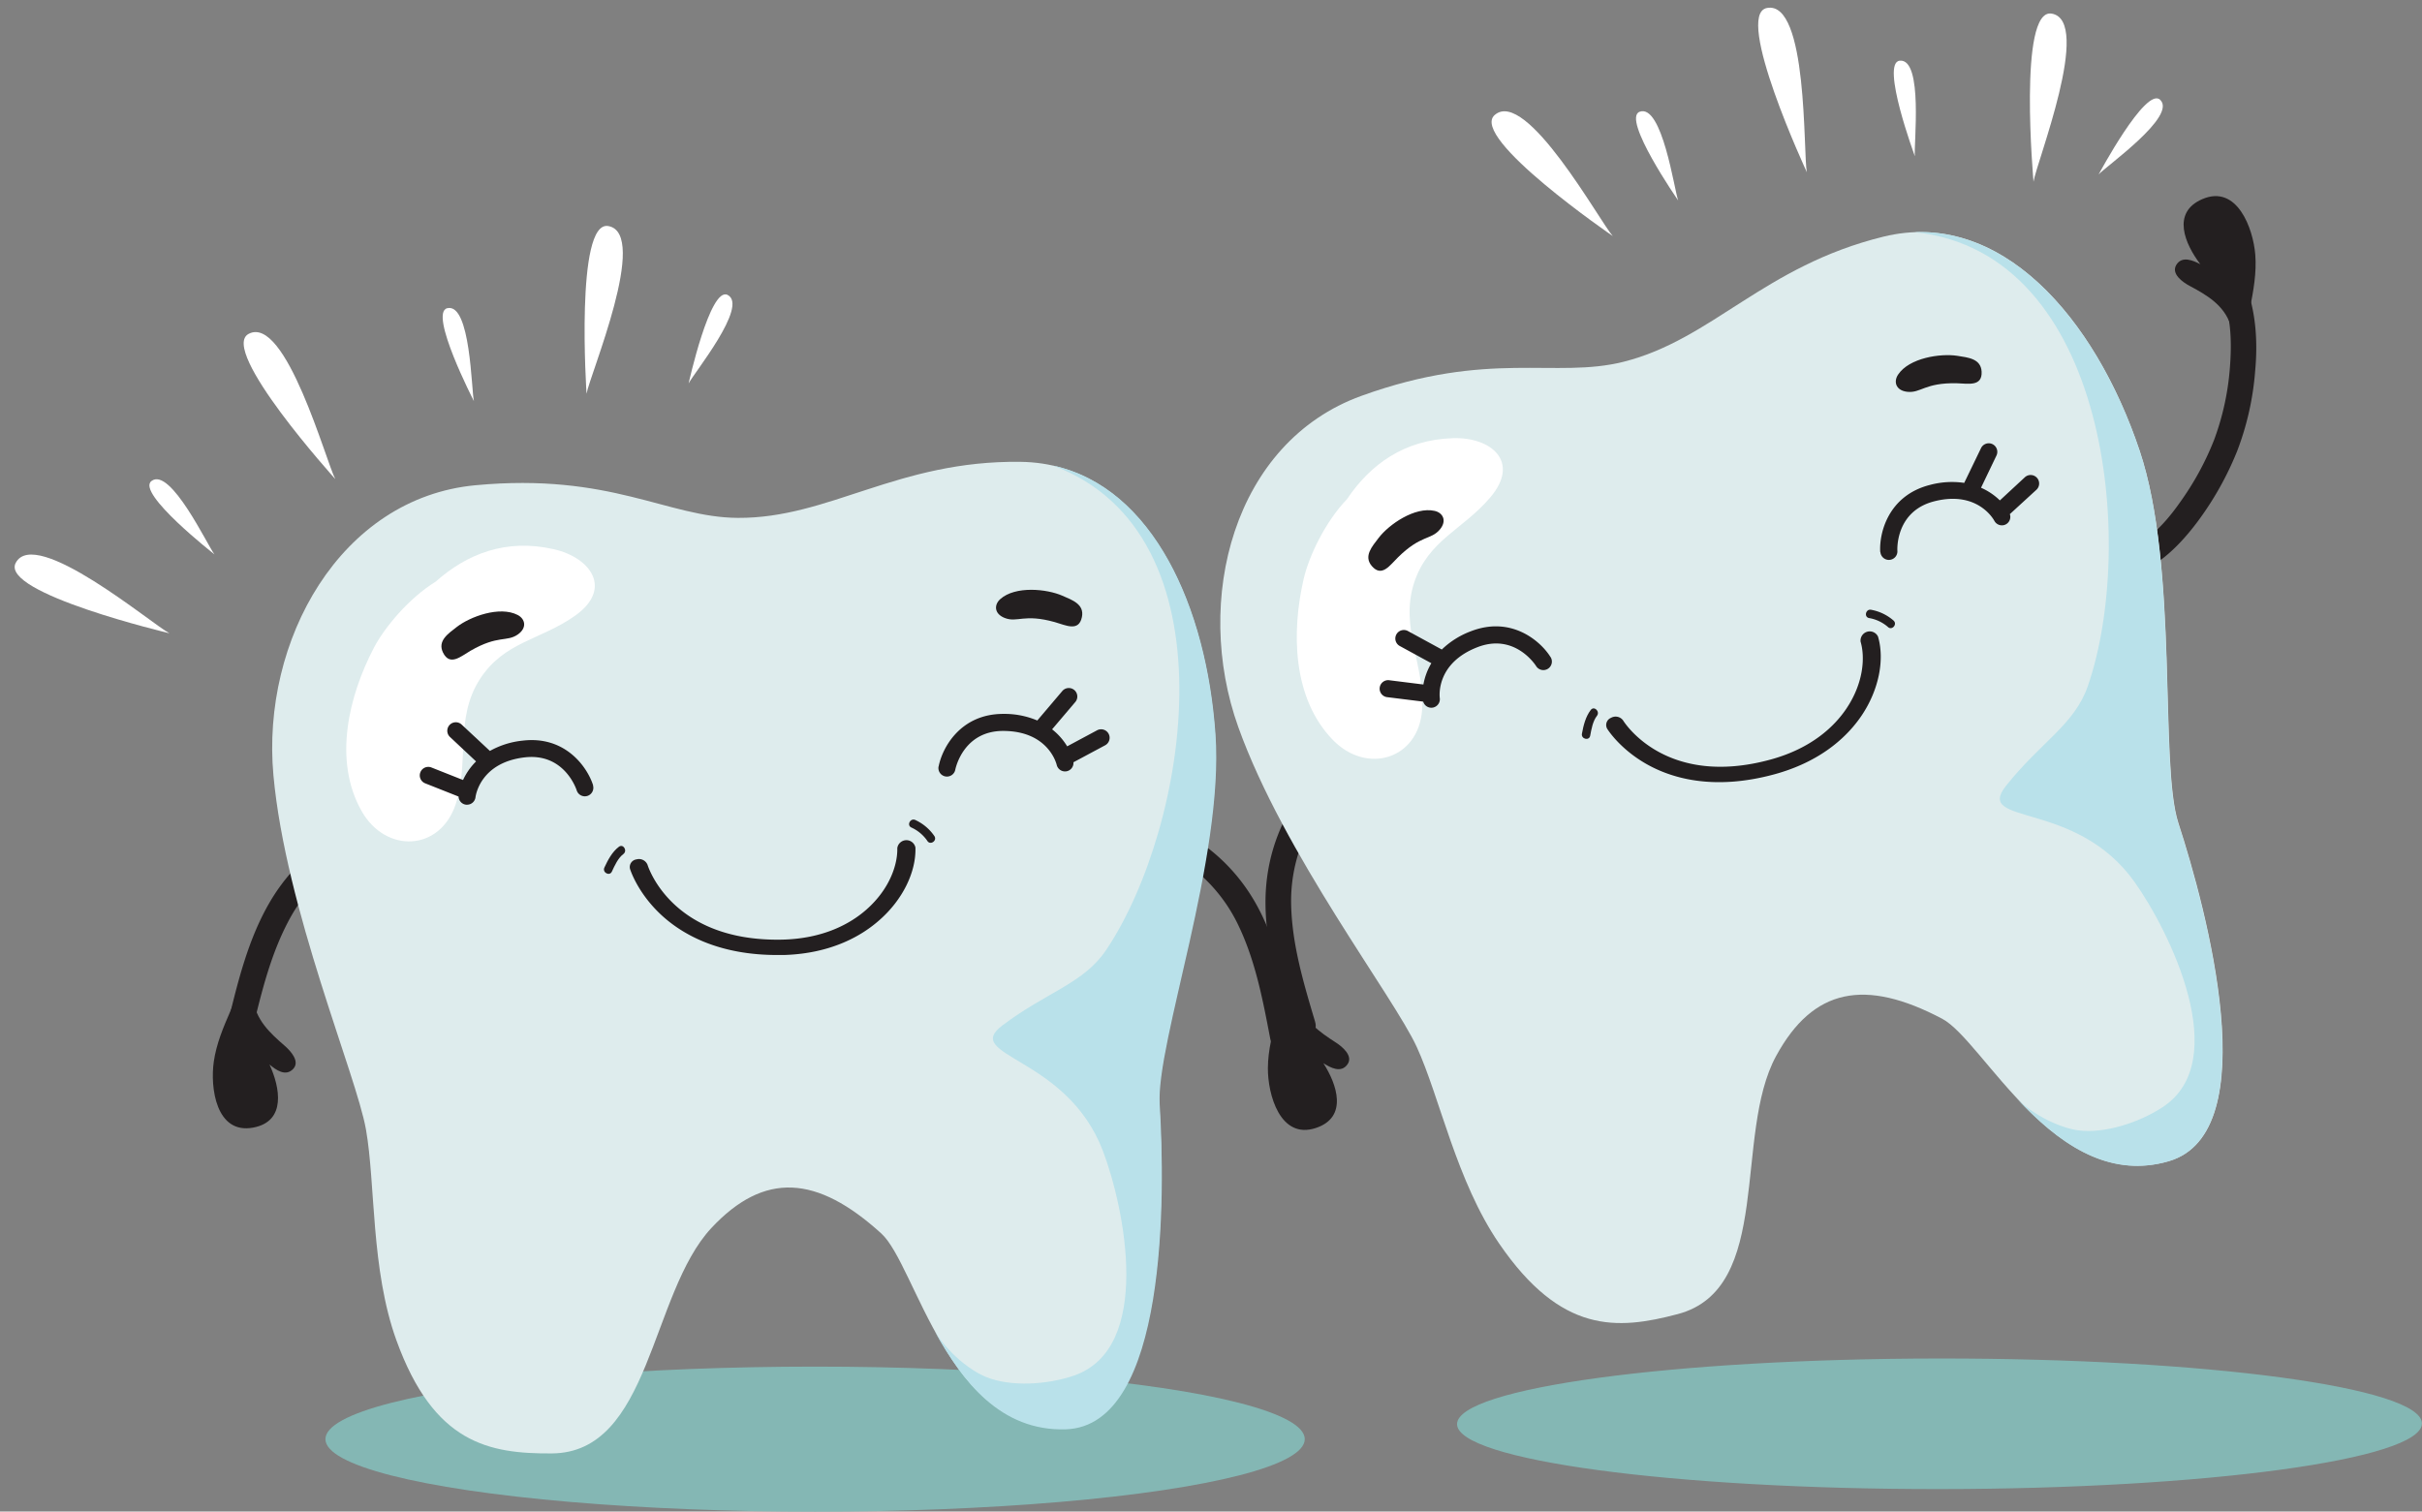
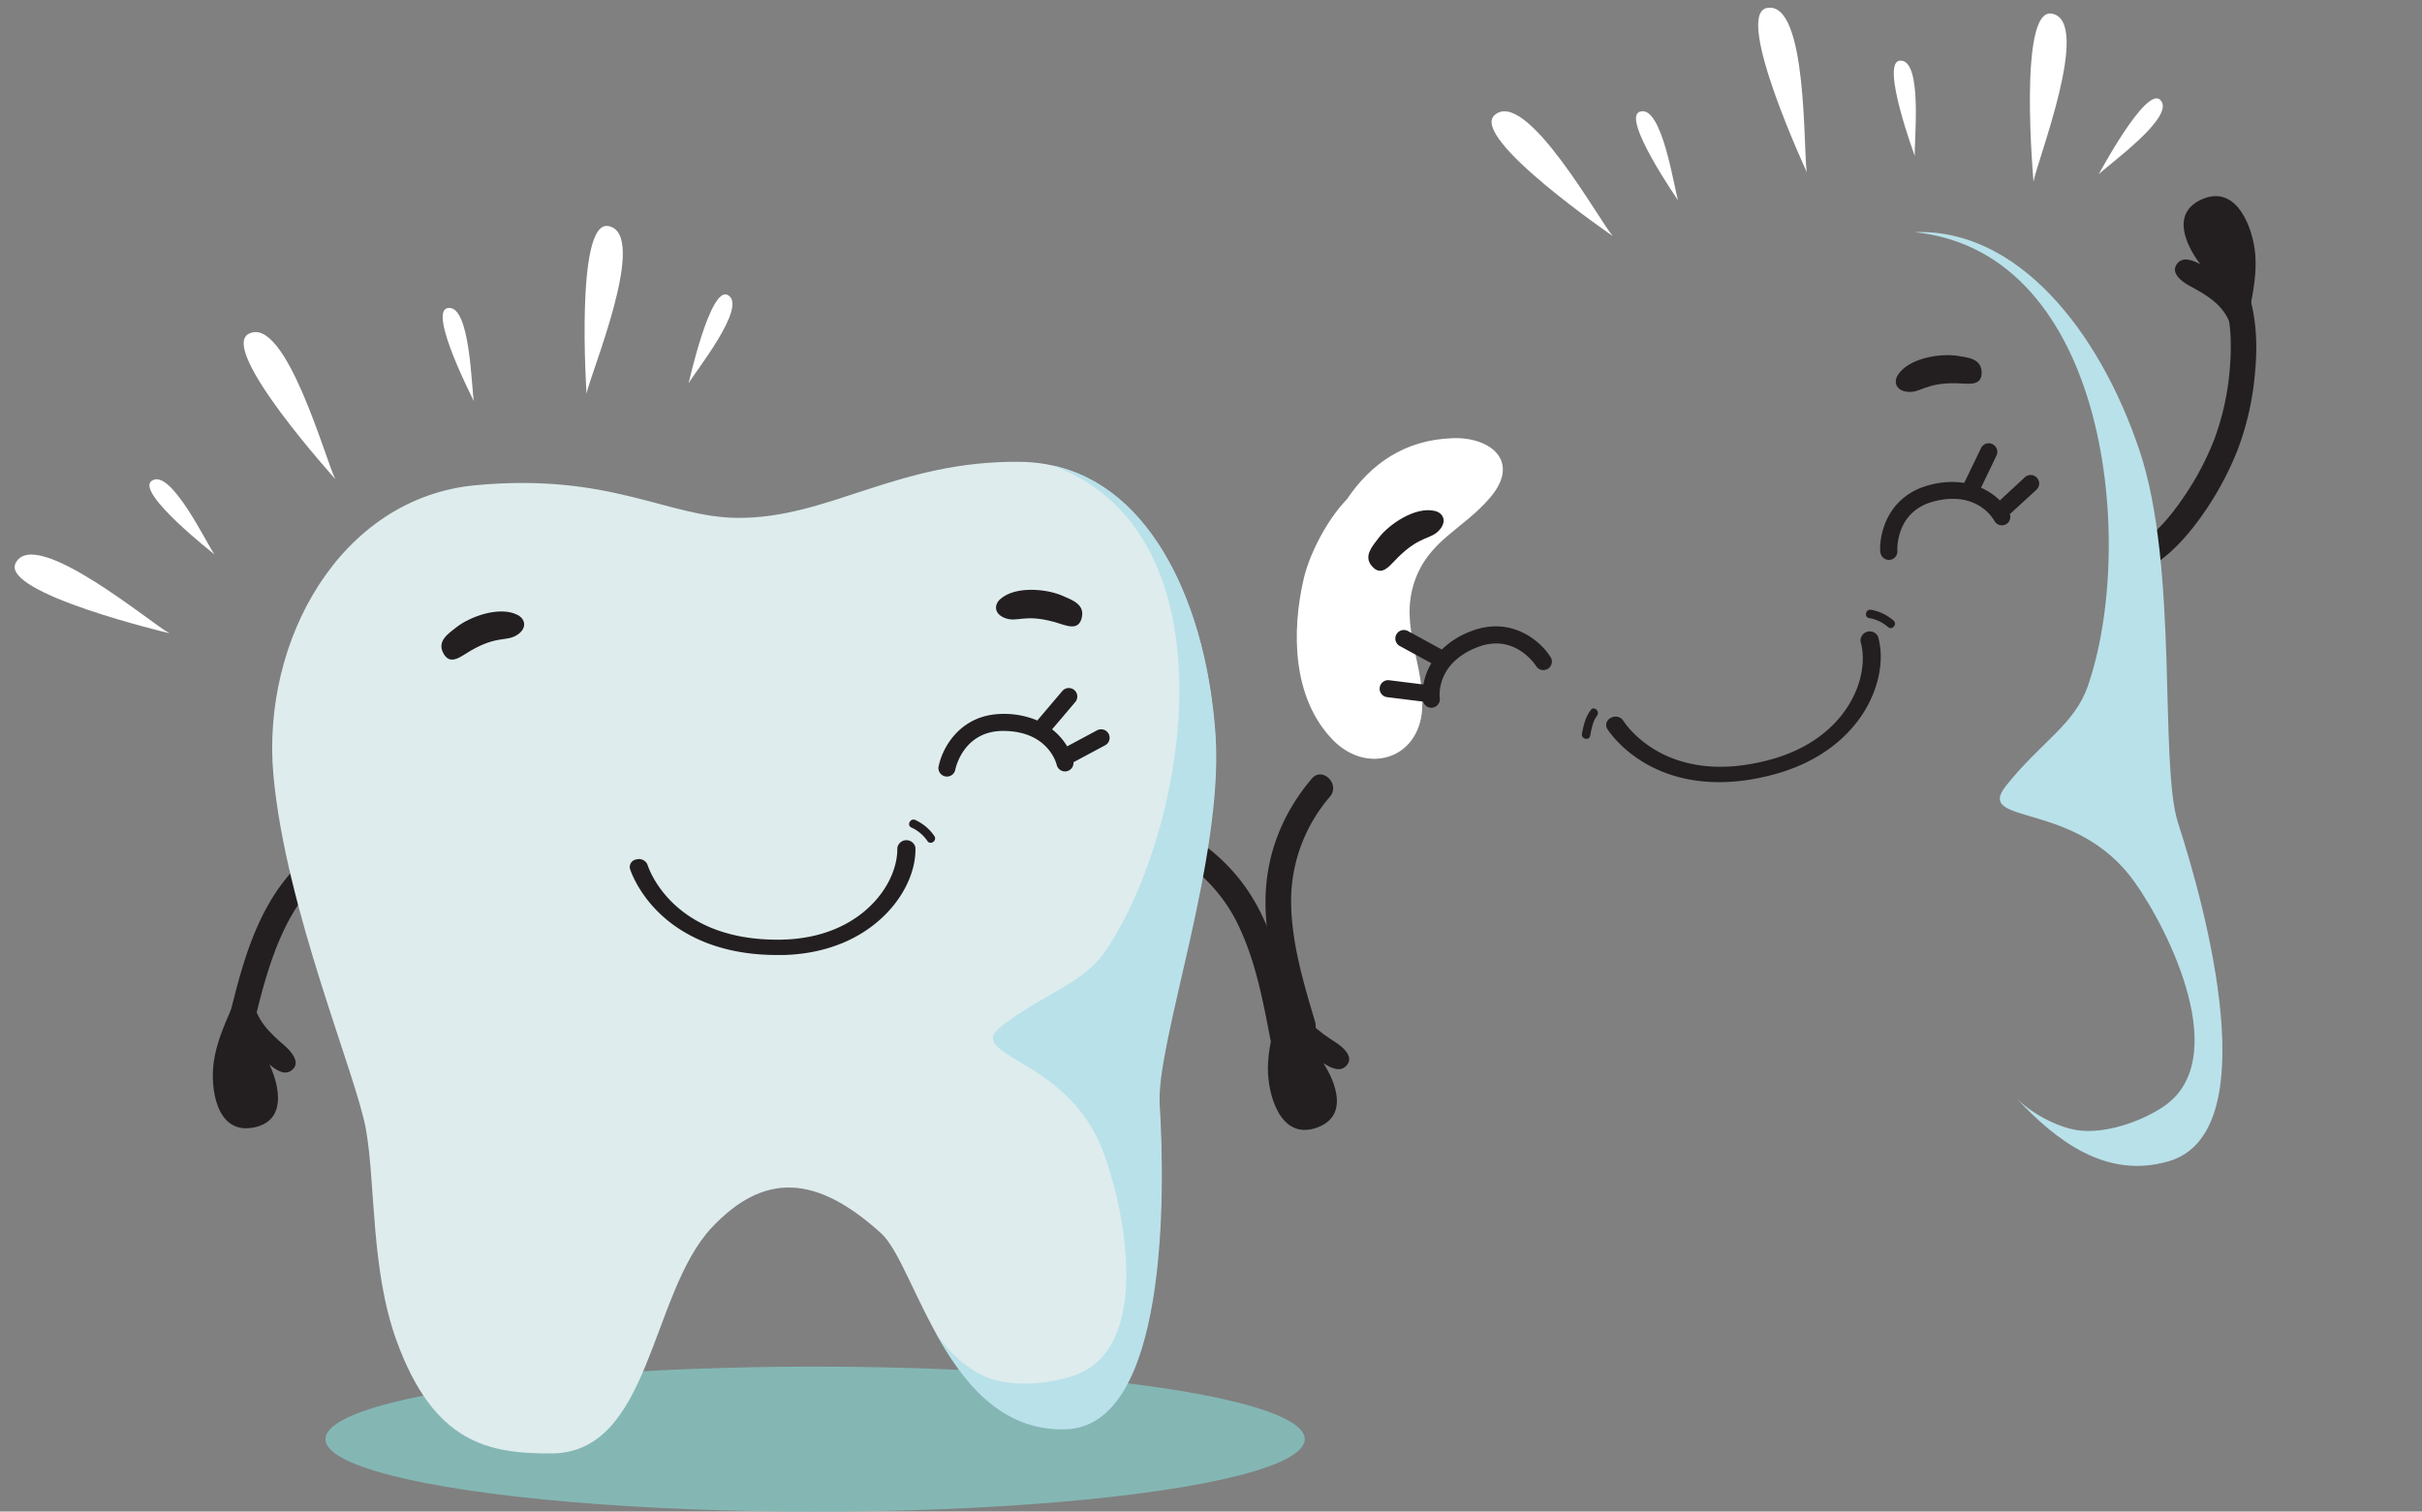
<svg xmlns="http://www.w3.org/2000/svg" height="588.0" preserveAspectRatio="xMidYMid meet" version="1.0" viewBox="-5.7 -3.0 942.0 588.0" width="942.0" zoomAndPan="magnify">
  <rect x="-5.7" y="-3.0" width="942.0" height="588.0" fill="#808080" stroke="none" />
  <g data-name="Layer 2">
    <g data-name="Layer 2">
      <g id="change1_1">
        <ellipse cx="311.32" cy="556.84" fill="#84b7b4" rx="190.45" ry="28.21" />
      </g>
      <g id="change1_2">
-         <path d="M936.27,550.74c0,14-84,25.46-187.61,25.53S561,565,561,551s84-25.46,187.61-25.53S936.26,536.72,936.27,550.74Z" fill="#84b7b4" />
-       </g>
+         </g>
      <g id="change2_1">
        <path d="M824.48,220.6c10.25-4,18.17-12.16,24.63-20.81a122,122,0,0,0,15.31-27.35,110.66,110.66,0,0,0,7-31.24c1-10.89.37-22.15-3.38-32.49-2.2-6-11.21-1.84-9,4.14,3.15,8.66,3.25,18.28,2.53,27.36a102.9,102.9,0,0,1-6.14,27.94,111.42,111.42,0,0,1-13.22,24.22c-5.59,8-12.59,15.6-21.86,19.2-6,2.32-1.81,11.34,4.13,9Z" fill="#231f20" />
      </g>
      <g id="change2_2">
        <path d="M850.9,74.44c-12.19,5.21-6.75,17.56-.83,25.33-2.86-1.47-7.15-3.38-9.37.34-2,3.44,2.5,6.65,5.2,8.09,6.72,3.59,13.32,7.44,15.92,15.17l5.2,14.12c-.55-14.17,5.52-27.3,4.44-41.37C870.68,86,864.43,68.65,850.9,74.44Z" fill="#231f20" />
      </g>
      <g id="change2_3">
        <path d="M92.37,398.08c3.62-15,7.26-30.26,14.72-43.87a62.09,62.09,0,0,1,34.36-29c6-2.12,3.45-11.74-2.61-9.59-16.79,6-30.38,16.66-39.46,32.06-8.61,14.6-12.66,31.53-16.61,47.85-1.5,6.22,8.09,8.81,9.6,2.58Z" fill="#231f20" />
      </g>
      <g id="change2_4">
        <path d="M92.77,435.65c13-2.43,10.43-15.67,6.35-24.54,2.47,2.06,6.24,4.86,9.21,1.71,2.75-2.9-1-7-3.3-9-5.77-5-11.37-10.17-12.22-18.28l-2-14.91C88.26,384.54,79.47,396,77.45,410,76,420.08,78.31,438.34,92.77,435.65Z" fill="#231f20" />
      </g>
      <g id="change2_5">
        <path d="M505.83,394.61c-4.4-14.77-8.94-29.81-9.35-45.32a62.11,62.11,0,0,1,15.09-42.38c4.11-4.85-2.93-11.87-7.08-7-11.51,13.6-17.87,29.68-18,47.56-.09,16.95,4.92,33.62,9.72,49.7,1.83,6.13,11.43,3.55,9.59-2.59Z" fill="#231f20" />
      </g>
      <g id="change2_6">
        <path d="M506.12,435.79c12.57-4.2,8.16-17,2.9-25.18,2.73,1.7,6.85,4,9.36.43,2.32-3.26-1.94-6.83-4.52-8.49-6.4-4.13-12.66-8.5-14.62-16.42l-4-14.5c-.61,14.17-7.74,26.76-7.81,40.87C487.35,422.69,492.16,440.45,506.12,435.79Z" fill="#231f20" />
      </g>
      <g id="change2_7">
        <path d="M488.35,401.11c-2.89-15.14-5.8-30.58-12.59-44.54a62.1,62.1,0,0,0-32.93-30.64c-5.88-2.42-2.87-11.89,3.08-9.45,16.48,6.76,29.54,18.1,37.87,33.92,7.89,15,11.13,32.1,14.28,48.59,1.2,6.28-8.5,8.42-9.71,2.12Z" fill="#231f20" />
      </g>
      <g id="change3_1">
        <path d="M208.86,562.4c-24.4.13-45.85-3.84-60.38-44-10-27.67-8.09-60.71-11.84-82s-31.26-85.62-36-137.88,25.93-107.82,78.6-112.76,74.59,12.53,102,12.7c35.6.22,62.13-22.42,110-21.8,46.76.61,71.79,51.13,75.61,105.56,3.37,48.1-23.18,120-21.69,144,2.17,35.23,3.08,125.06-36.5,126.36-45.78,1.5-58-63.35-71.59-75.74-25-22.73-45.5-24.18-66.11-2.11C247.12,500.37,247.47,562.21,208.86,562.4Z" fill="#deeced" />
      </g>
      <g id="change4_1">
-         <path d="M209.65,210.64c-18.57-4.2-33.71,1.79-45.9,12.63-10.4,6.4-19.87,17.77-24,25.67-9.77,18.66-16,43.87-4.78,63.62,9.36,16.46,30.42,15.7,36.56-2.7,5.43-16.23-.48-33.23,9.37-48.59,9.43-14.7,23.52-15.19,37.05-24.74C232.82,226,224,213.88,209.65,210.64Z" fill="#fff" />
-       </g>
+         </g>
      <g id="change5_1">
        <path d="M467.05,282.65c-3.47-49.49-24.25-96.09-63.19-104.53,71.4,26.54,52.68,140.5,20.78,188.27-8.84,13.24-23,16.33-40.46,29.5-16.11,12.15,24.91,11.77,39.05,48.75,8.43,22.07,19.74,77-11.38,87.53-10.2,3.47-24.45,4.44-34.11.46-6.2-2.55-14.9-9.45-20-18,10.7,19.69,25.75,39.22,51.11,38.39,39.58-1.3,38.67-91.13,36.5-126.36C443.87,402.63,470.42,330.75,467.05,282.65Z" fill="#b9e1ea" />
      </g>
      <g id="change2_8">
        <path d="M299.42,368.5c-.51,0-1,0-1.54,0-24.82.33-39.42-8.76-47.3-16.45-8.54-8.34-11.15-16.73-11.26-17.09a3,3,0,0,1,2.54-3.65,3.59,3.59,0,0,1,4.29,2.11c.38,1.22,9.68,29.67,51.7,29.12,16.92-.23,27.52-6.49,33.44-11.71,9.14-8.07,12.17-17.64,12-23.91a3.58,3.58,0,0,1,7.05-.23c.31,9.55-5,20.37-14,28.24C329.68,360.85,317.9,367.89,299.42,368.5Z" fill="#231f20" />
      </g>
      <g id="change2_9">
        <path d="M407.49,228.74c-6.07-2.66-18.27-3.91-24.14,1.31-2.45,2.17-2.45,5.72,1.73,7.35,5,1.92,7.41-1.77,19.48,1.61,4.18,1.17,9.31,3.92,10.53-1.95C416.13,232.05,411.31,230.41,407.49,228.74Z" fill="#231f20" />
      </g>
      <g id="change2_10">
        <path d="M171.9,240.94c5.23-4.08,16.73-8.32,23.72-4.72,2.91,1.5,3.79,4.93.15,7.55-4.41,3.11-7.63.13-18.48,6.39-3.75,2.17-8,6.11-10.68.72C164.36,246.29,168.62,243.5,171.9,240.94Z" fill="#231f20" />
      </g>
      <g id="change2_11">
-         <path d="M225,302.54c-2.16-6.91-10.67-19.44-27.47-17.42a32.94,32.94,0,0,0-12.69,4l-11-10.26a3.31,3.31,0,1,0-4.52,4.84l10.14,9.5a25.08,25.08,0,0,0-5.07,7.23l-12.29-4.87a3.31,3.31,0,0,0-2.44,6.16l13,5.15a3.29,3.29,0,0,0,2.92,3.17,2.57,2.57,0,0,0,.48,0,3.31,3.31,0,0,0,3.18-2.93c.07-.54,1.81-13.4,19-15.47,15.46-1.87,20.17,12.23,20.36,12.82a3.31,3.31,0,0,0,6.32-2Z" fill="#231f20" />
-       </g>
+         </g>
      <g id="change2_12">
        <path d="M359.37,295.16c1.36-7.11,8.38-20.53,25.31-20.45a32.86,32.86,0,0,1,13.06,2.57l9.71-11.44a3.31,3.31,0,1,1,5.05,4.28l-9,10.6a24.5,24.5,0,0,1,5.86,6.61L421,281.09a3.31,3.31,0,1,1,3.12,5.84l-12.32,6.6a3.29,3.29,0,0,1-2.54,3.48,2.65,2.65,0,0,1-.48.07,3.31,3.31,0,0,1-3.49-2.54c-.13-.54-3.33-13.11-20.68-13.2-15.57-.09-18.64,14.45-18.76,15.06a3.31,3.31,0,0,1-6.51-1.24Z" fill="#231f20" />
      </g>
      <g id="change2_13">
        <path d="M348.75,318.91a15.08,15.08,0,0,1,6.2,5.17c1.08,1.84,3.89.08,2.81-1.77a18.2,18.2,0,0,0-7.43-6.31c-1.92-.93-3.5,2-1.58,2.91Z" fill="#231f20" />
      </g>
      <g id="change2_14">
-         <path d="M235,326.41c-2.63,2-4.26,5.12-5.63,8.07-.9,1.93,2,3.51,2.91,1.58,1.1-2.36,2.36-5.22,4.48-6.84,1.68-1.29-.06-4.11-1.76-2.81Z" fill="#231f20" />
-       </g>
+         </g>
      <g id="change3_2">
-         <path d="M646.83,508.2c-23.59,6.23-45.36,7.76-69.49-27.49-16.61-24.27-23-56.74-32-76.4s-51.72-75.05-69.42-124.45S474,169,523.78,151s75.35-6.56,102-13.27c34.52-8.7,54.54-37.26,101.07-48.67,45.42-11.13,82.31,31.52,99.64,83.25,15.32,45.72,7.62,122,15.09,144.89,10.93,33.57,34.32,120.3-3.68,131.47-43.94,12.92-72-46.81-88.27-55.39-29.87-15.74-50.11-12-64.54,14.52C668.33,438.56,684.15,498.34,646.83,508.2Z" fill="#deeced" />
-       </g>
+         </g>
      <g id="change4_2">
        <path d="M559.47,167.45c-19,.59-32.19,10.19-41.28,23.73-8.47,8.81-14.79,22.19-16.81,30.87-4.78,20.51-4.53,46.48,11.31,62.79,13.19,13.58,33.38,7.57,34.72-11.77,1.19-17.08-8.79-32-3.1-49.4,5.44-16.59,19-20.6,29.66-33.23C585.74,176.54,574.17,167,559.47,167.45Z" fill="#fff" />
      </g>
      <g id="change5_2">
        <path d="M826.45,172.31c-15.76-47-47.71-86.57-87.52-85C814.7,95.14,825.21,209.71,806.29,264c-5.24,15-18.17,21.57-31.78,38.69-12.55,15.8,27.07,5.16,50,37.42,13.69,19.25,38.4,69.56,10.92,87.59-9,5.91-22.57,10.42-32.92,9-6.63-.92-16.78-5.42-23.84-12.38,15.28,16.38,34.83,31.57,59.17,24.41,38-11.17,14.52-98,3.6-131.52C834,294.22,841.77,218,826.45,172.31Z" fill="#b9e1ea" />
      </g>
      <g id="change2_15">
        <path d="M685.92,297.79l-1.48.42c-24,6.53-40.37,1.39-49.92-4.08-10.35-5.93-15-13.41-15.18-13.72a3,3,0,0,1,1.55-4.17,3.59,3.59,0,0,1,4.68,1c.67,1.09,16.8,26.31,57.35,15.24,16.32-4.46,25-13.18,29.43-19.71,6.83-10.1,7.37-20.13,5.6-26.15a3.58,3.58,0,0,1,6.77-2c2.69,9.17.23,21-6.44,30.84C713.3,282.8,703.66,292.57,685.92,297.79Z" fill="#231f20" />
      </g>
      <g id="change2_16">
        <path d="M755.53,135.41c-6.54-1-18.66.8-23,7.32-1.82,2.72-.93,6.15,3.52,6.68,5.36.6,6.74-3.57,19.27-3.32,4.33.09,10,1.47,9.7-4.53C764.72,136.46,759.65,136.07,755.53,135.41Z" fill="#231f20" />
      </g>
      <g id="change2_17">
        <path d="M530.51,206.24c4-5.25,14.12-12.24,21.78-10.5,3.19.72,4.9,3.82,2,7.27-3.49,4.11-7.35,2-16.28,10.82-3.09,3-6.26,7.92-10.17,3.36C524.55,213.31,528,209.55,530.51,206.24Z" fill="#231f20" />
      </g>
      <g id="change2_18">
        <path d="M597.34,252.58c-3.82-6.14-15.2-16.14-31-10a32.81,32.81,0,0,0-11.27,7.09l-13.18-7.19a3.31,3.31,0,0,0-3.17,5.82L551,255a24.79,24.79,0,0,0-3.09,8.28l-13.12-1.64a3.32,3.32,0,1,0-.82,6.58l13.87,1.72a3.28,3.28,0,0,0,3.63,2.34,2.36,2.36,0,0,0,.46-.1,3.32,3.32,0,0,0,2.35-3.63c-.07-.55-1.61-13.43,14.55-19.75,14.5-5.68,22.59,6.79,22.92,7.31a3.31,3.31,0,1,0,5.63-3.5Z" fill="#231f20" />
      </g>
      <g id="change2_19">
        <path d="M725.59,211.77c-.47-7.23,3-22,19.37-26.14a32.87,32.87,0,0,1,13.29-.78l6.54-13.52a3.31,3.31,0,1,1,6,2.89l-6,12.51a25,25,0,0,1,7.33,4.93l9.72-9a3.31,3.31,0,0,1,4.49,4.87L776,197a3.29,3.29,0,0,1-1.59,4l-.44.19a3.33,3.33,0,0,1-4-1.59c-.26-.49-6.5-11.86-23.32-7.6-15.1,3.81-14.43,18.66-14.39,19.28a3.31,3.31,0,0,1-6.61.43Z" fill="#231f20" />
      </g>
      <g id="change2_20">
        <path d="M721.25,237.43a15,15,0,0,1,7.3,3.44c1.51,1.52,3.78-.89,2.28-2.41a18.2,18.2,0,0,0-8.78-4.25c-2.09-.41-2.89,2.8-.8,3.22Z" fill="#231f20" />
      </g>
      <g id="change2_21">
        <path d="M613,273.18c-2,2.62-2.84,6-3.43,9.23-.39,2.09,2.82,2.9,3.21.79.48-2.55,1-5.64,2.63-7.74,1.3-1.67-1.09-4-2.41-2.28Z" fill="#231f20" />
      </g>
      <g id="change4_3">
        <path d="M91,126.88c-11.69,6.22,33.71,56.48,33.71,56.48C121.24,177.05,105.46,119.21,91,126.88Z" fill="#fff" />
      </g>
      <g id="change4_4">
        <path d="M168.27,116.89c-7.38,1.72,10.36,36.17,10.36,36.17C177.62,149.06,177.38,114.76,168.27,116.89Z" fill="#fff" />
      </g>
      <g id="change4_5">
        <path d="M277.27,111.72c-6.78-3.38-15.14,34.45-15.14,34.45C263.92,142.45,285.64,115.9,277.27,111.72Z" fill="#fff" />
      </g>
      <g id="change4_6">
        <path d="M53.19,184.14c-6,4.64,24.53,28.52,24.53,28.52C75.13,209.45,60.57,178.4,53.19,184.14Z" fill="#fff" />
      </g>
      <g id="change4_7">
        <path d="M230.91,84.94c-13-2.35-8.48,65.23-8.48,65.23C223.6,143.05,247,87.85,230.91,84.94Z" fill="#fff" />
      </g>
      <g id="change4_8">
        <path d="M.4,216c-6.09,11.75,59.81,27.35,59.81,27.35C53.76,240.1,7.92,201.44.4,216Z" fill="#fff" />
      </g>
      <g id="change4_9">
        <path d="M681.51.11C668.51,2.6,697.05,64,697.05,64,695.58,57,697.57-3,681.51.11Z" fill="#fff" />
      </g>
      <g id="change4_10">
        <path d="M733.15,20.61c-7.53.82,5.91,37.16,5.91,37.16C738.55,53.68,742.45,19.6,733.15,20.61Z" fill="#fff" />
      </g>
      <g id="change4_11">
        <path d="M834.4,35.77c-5.61-5.08-23.86,29.09-23.86,29.09C813.26,61.76,841.33,42.05,834.4,35.77Z" fill="#fff" />
      </g>
      <g id="change4_12">
        <path d="M632,40.48c-7.08,2.68,15,34.5,15,34.5C645.53,71.15,640.79,37.18,632,40.48Z" fill="#fff" />
      </g>
      <g id="change4_13">
        <path d="M792.21,2.29c-13.08-2.06-7,65.4-7,65.4C786.22,60.55,808.36,4.82,792.21,2.29Z" fill="#fff" />
      </g>
      <g id="change4_14">
        <path d="M575.61,41.76c-9.92,8.78,45.95,47.06,45.95,47.06C616.69,83.5,587.85,30.93,575.61,41.76Z" fill="#fff" />
      </g>
    </g>
  </g>
</svg>